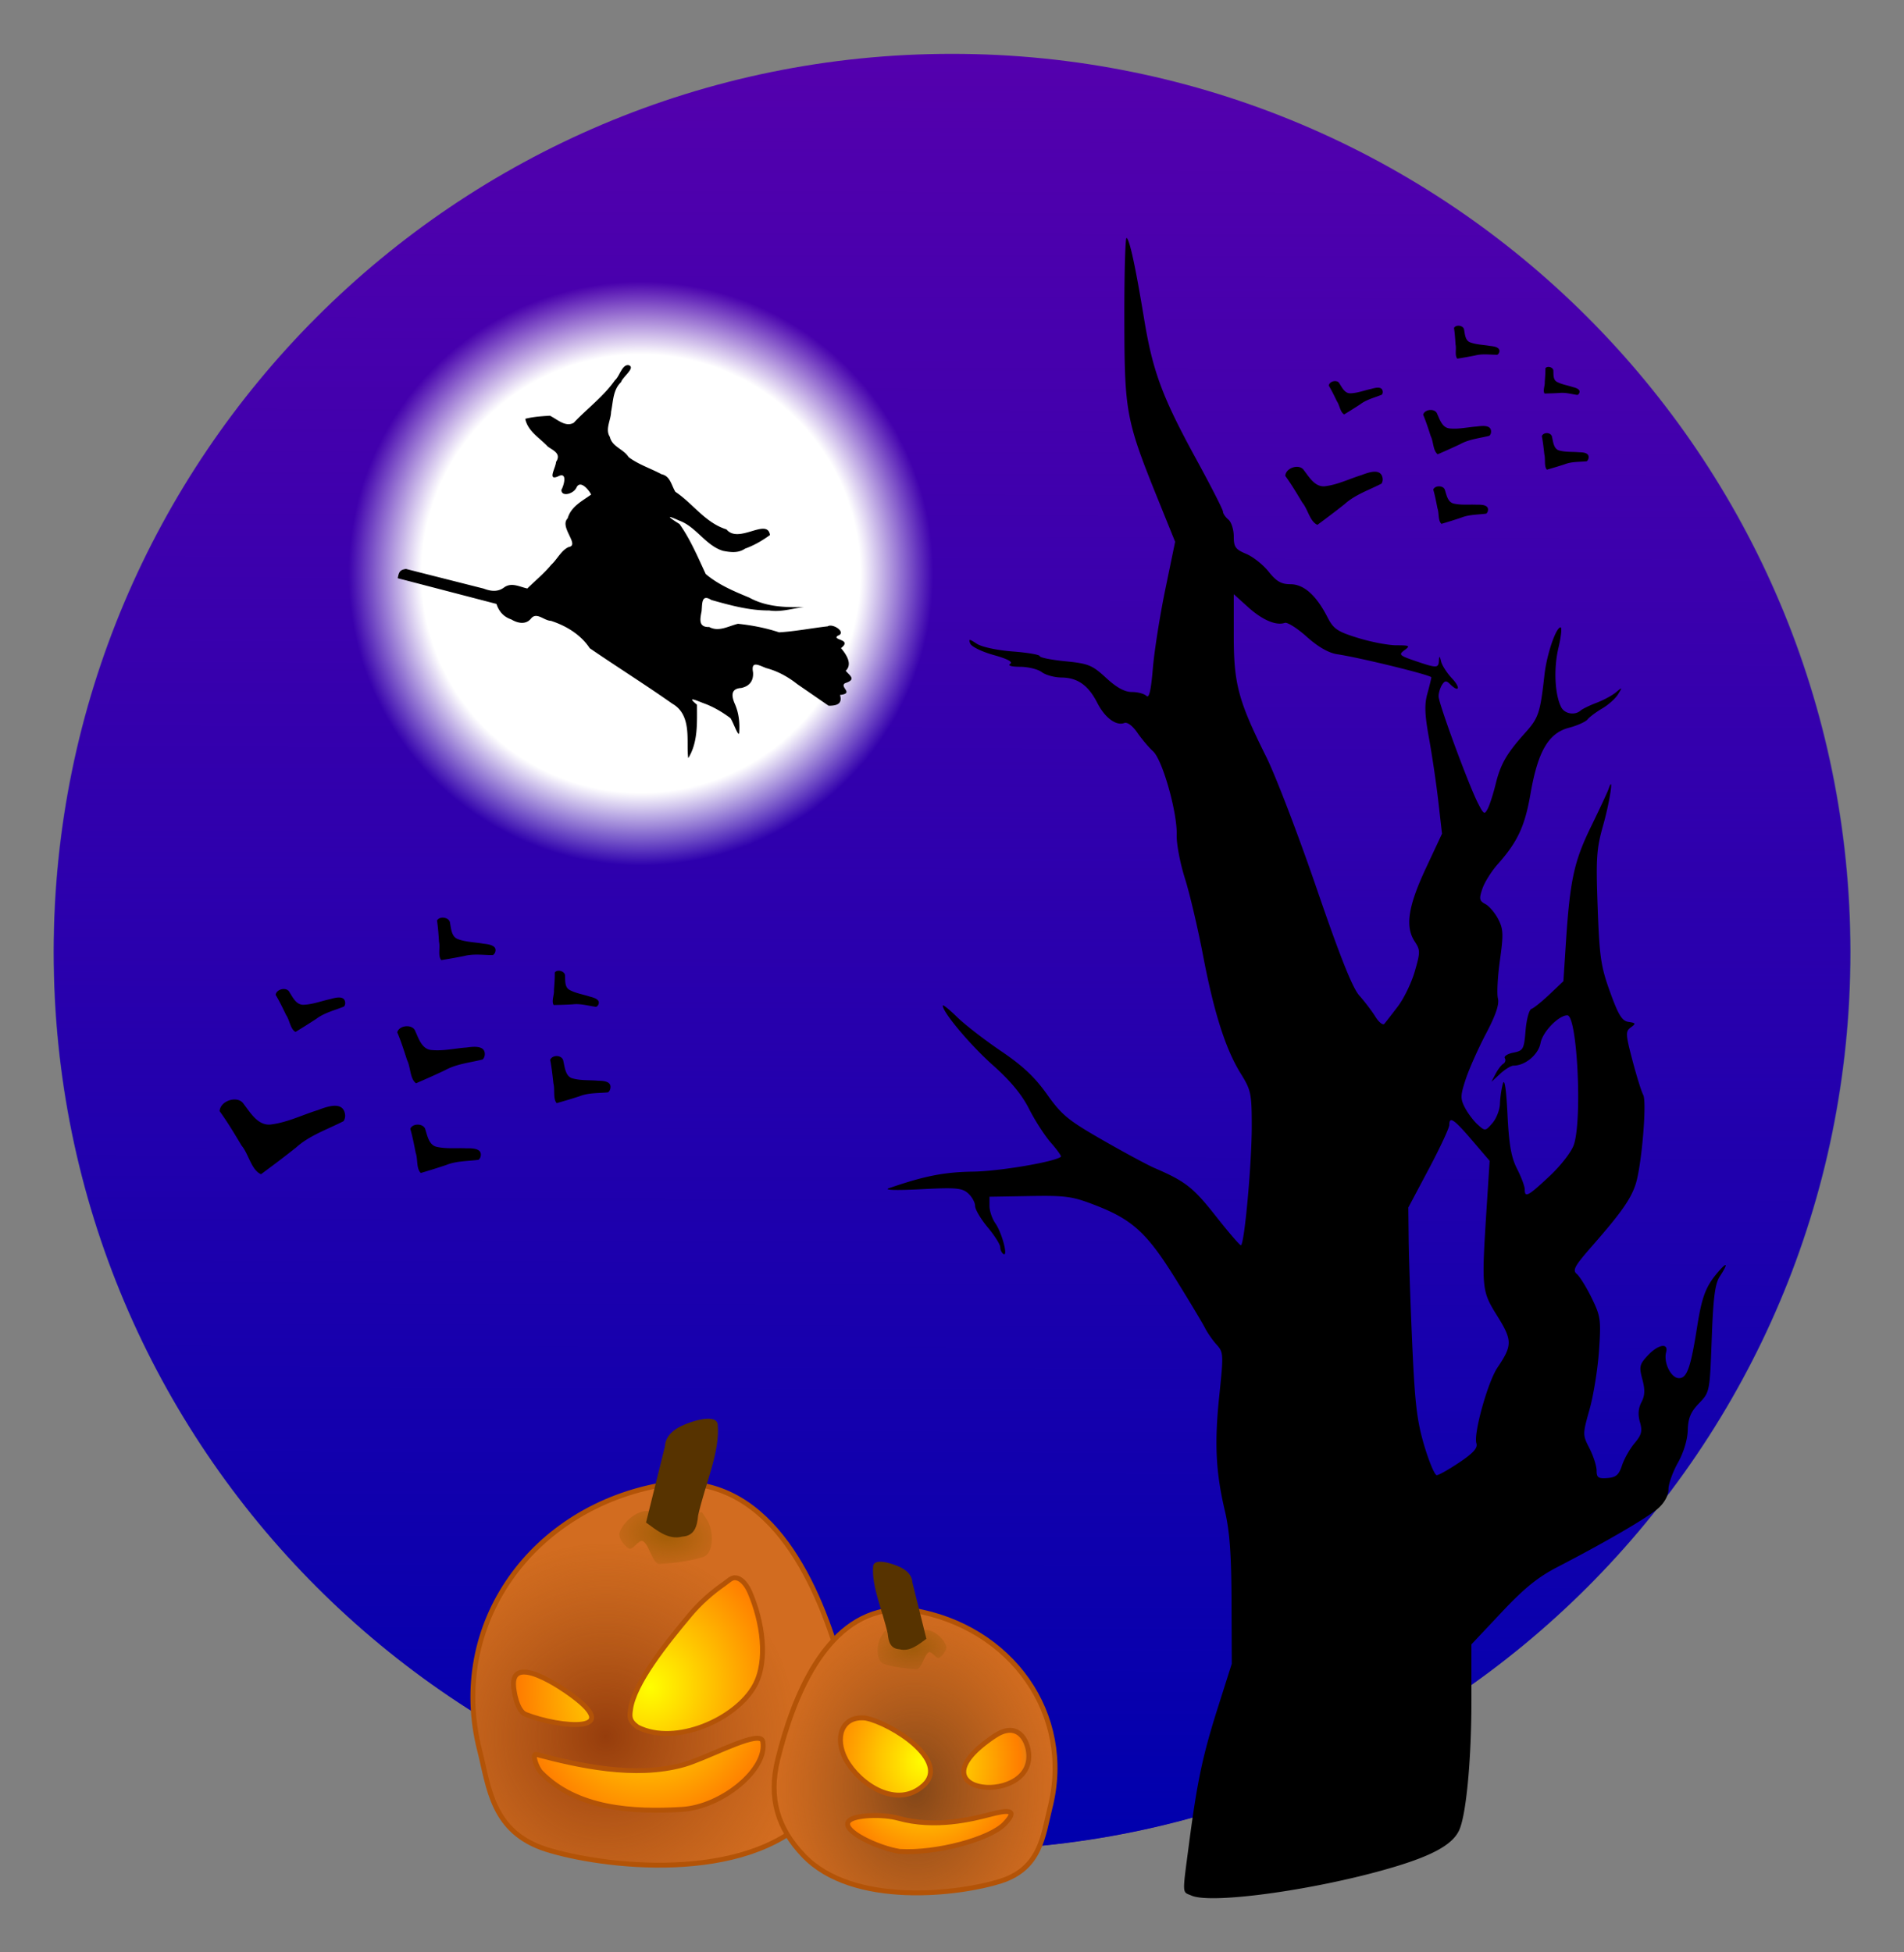
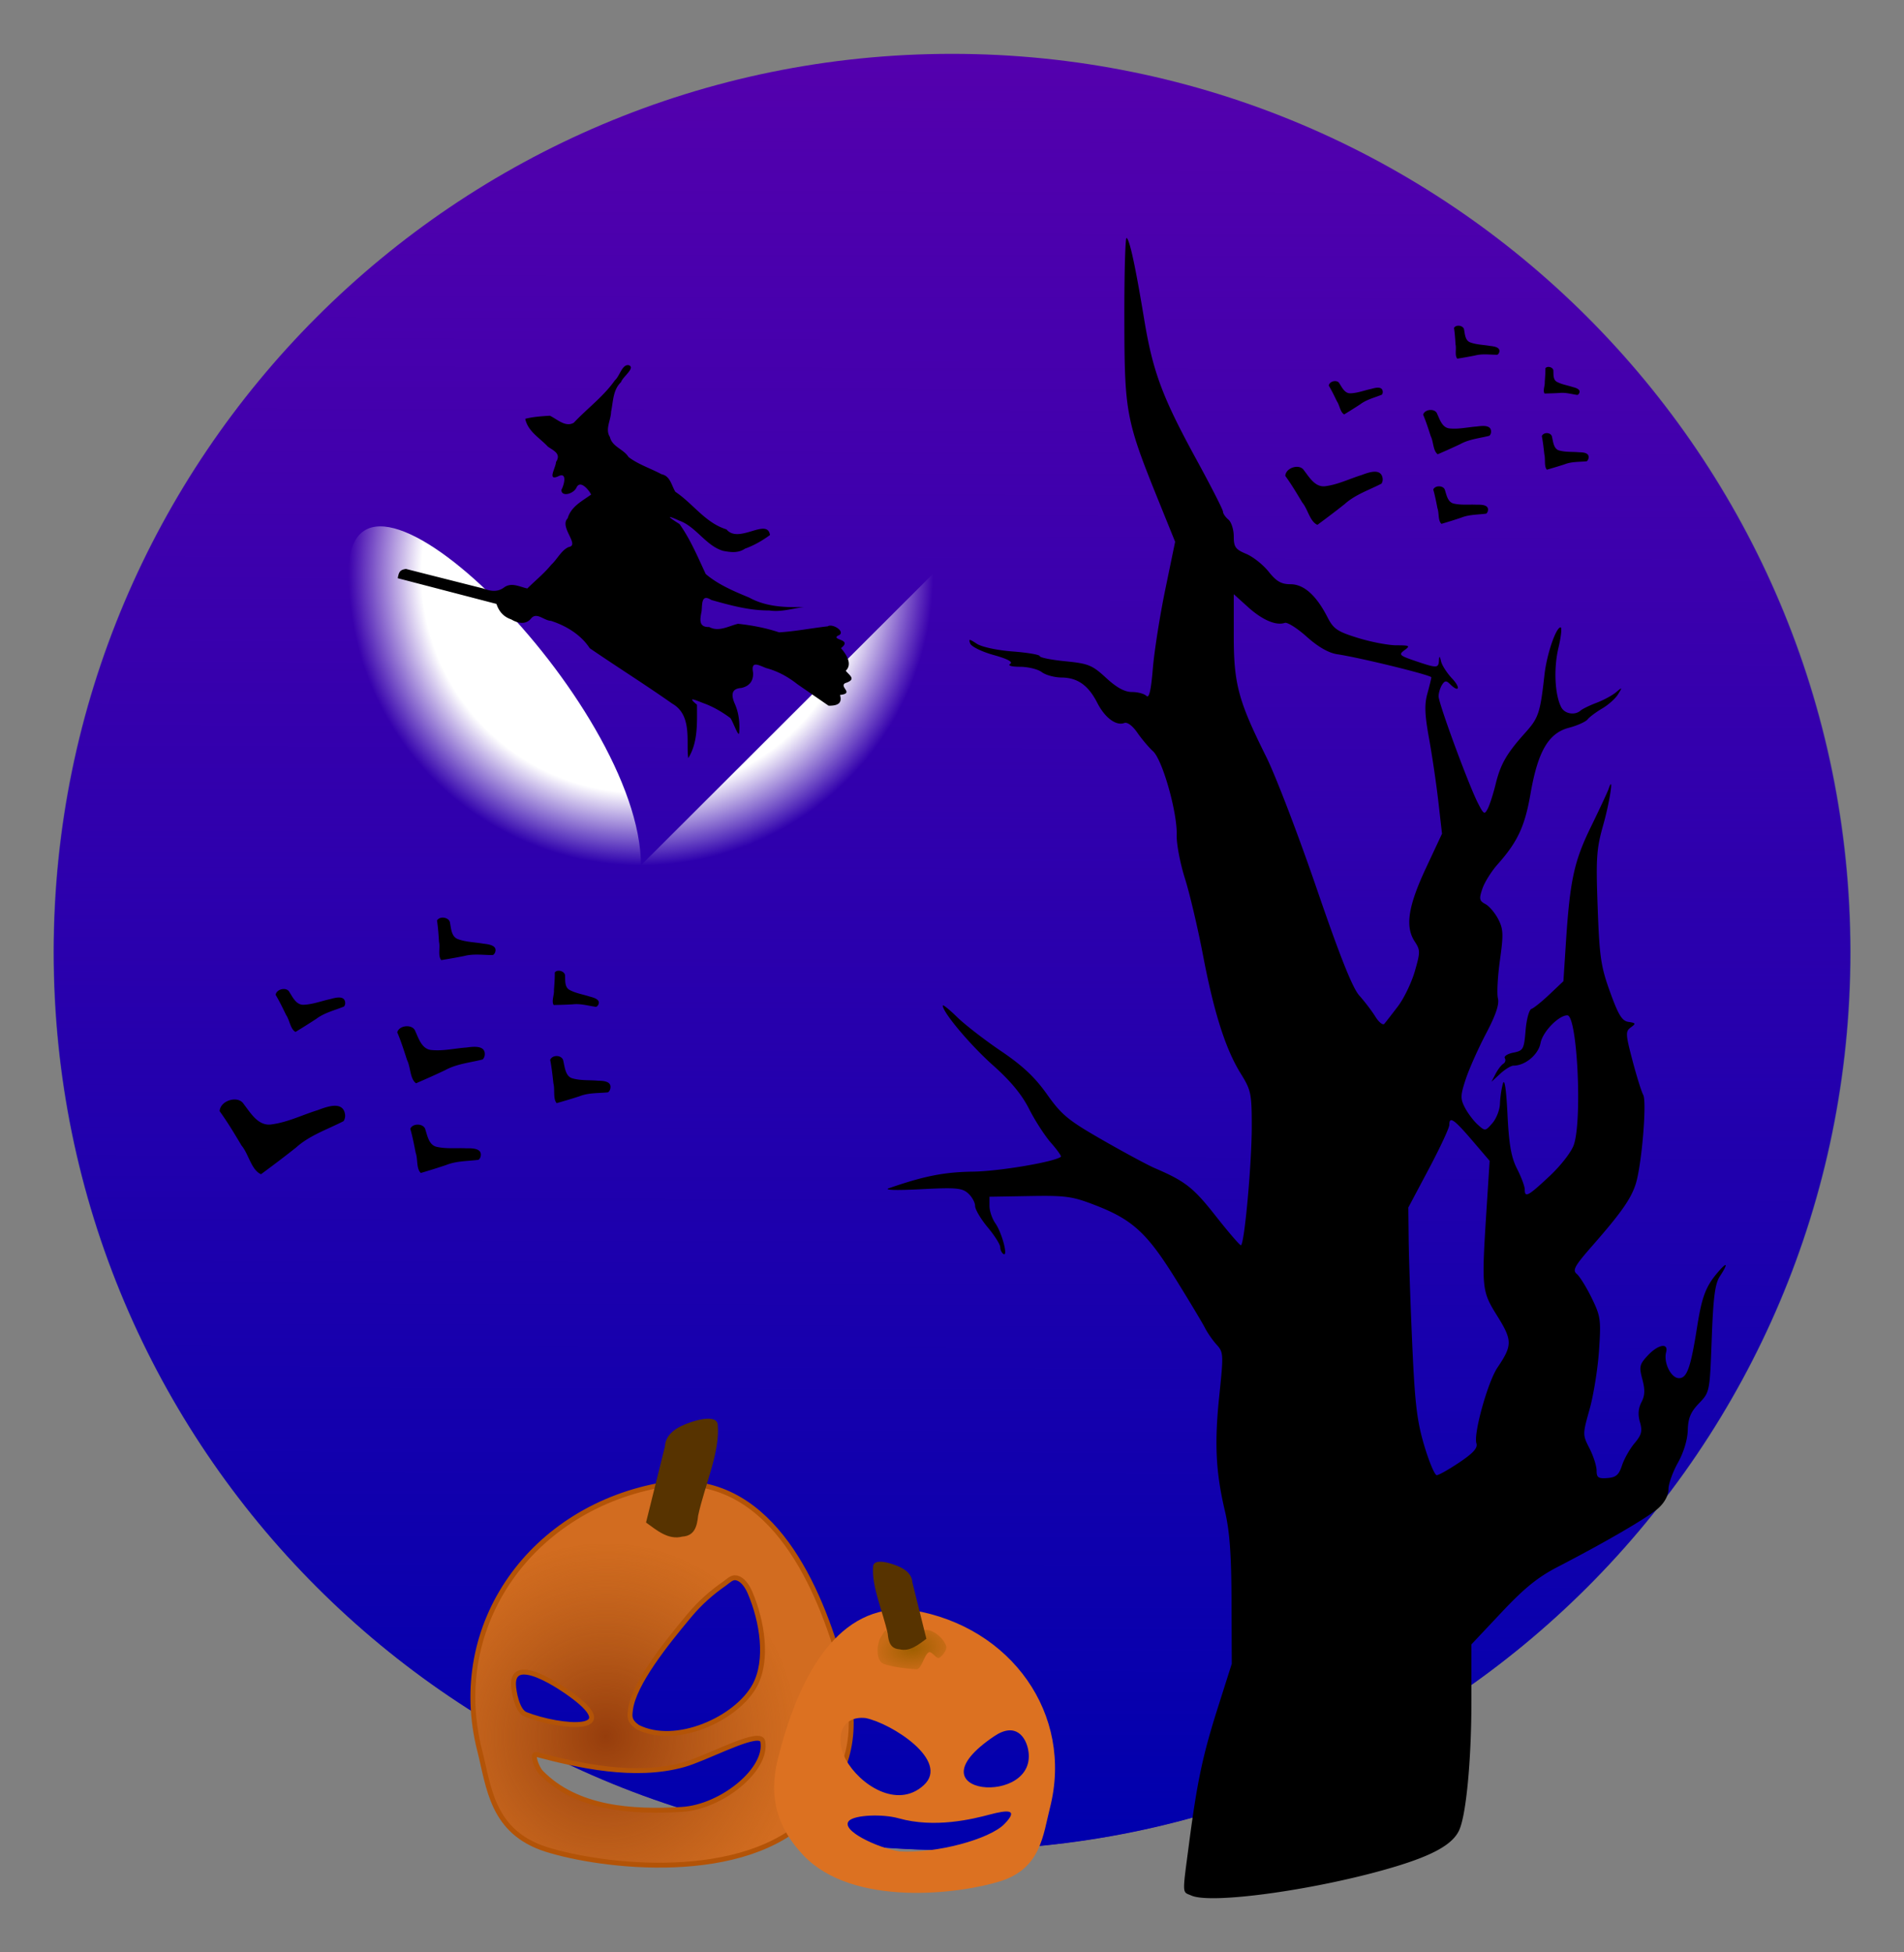
<svg xmlns="http://www.w3.org/2000/svg" viewBox="0 0 530 543.38">
  <rect x="0" y="0" width="530" height="543.38" fill="#808080" stroke="none" />
  <defs>
    <radialGradient id="b" gradientUnits="userSpaceOnUse" cy="243.45" cx="46.467" gradientTransform="matrix(1 0 0 .971 0 7.16)" r="257.59">
      <stop stop-color="#fff" offset="0" />
      <stop stop-color="#fff" offset=".125" />
      <stop stop-color="#fff" offset=".25" />
      <stop stop-color="#fff" offset=".75" />
      <stop stop-color="#fff" stop-opacity="0" offset="1" />
    </radialGradient>
    <radialGradient id="c" gradientUnits="userSpaceOnUse" cy="540.19" cx="-17.804" gradientTransform="matrix(1.556 0 0 1.681 199.97 -74.743)" r="31.188">
      <stop stop-color="#ff0" offset="0" />
      <stop stop-color="#ff7f00" offset=".544" />
      <stop stop-color="#ff0" stop-opacity="0" offset="1" />
    </radialGradient>
    <radialGradient id="d" gradientUnits="userSpaceOnUse" cy="821.56" cx="176.44" gradientTransform="matrix(1 0 0 .616 -5.085 296.06)" r="9.469">
      <stop stop-color="#9f5f00" offset="0" />
      <stop stop-color="#9f5f00" stop-opacity=".324" offset="1" />
    </radialGradient>
    <radialGradient id="e" gradientUnits="userSpaceOnUse" cy="855.74" cx="301.19" gradientTransform="matrix(1 0 0 1.012 -136.5 -21.473)" r="38.954">
      <stop stop-color="#963d0c" offset="0" />
      <stop stop-color="#ac5919" stop-opacity=".225" offset="1" />
    </radialGradient>
    <radialGradient id="f" gradientUnits="userSpaceOnUse" cy="540.19" cx="-17.804" gradientTransform="matrix(1.561 .211 -.228 1.686 350.7 -191.92)" r="31.188">
      <stop stop-color="#ff0" offset="0" />
      <stop stop-color="#ff7f00" offset=".544" />
      <stop stop-color="#ff0" stop-opacity="0" offset="1" />
    </radialGradient>
    <radialGradient id="g" gradientUnits="userSpaceOnUse" cy="821.56" cx="176.44" gradientTransform="matrix(1.003 .136 -.084 .618 94.751 152.1)" r="9.469">
      <stop stop-color="#9f5f00" offset="0" />
      <stop stop-color="#9f5f00" stop-opacity=".324" offset="1" />
    </radialGradient>
    <radialGradient id="h" gradientUnits="userSpaceOnUse" cy="698.88" cx="244.36" gradientTransform="matrix(1 .009 -.012 1.274 -34.01 -169.81)" r="39.096">
      <stop stop-color="#824618" offset="0" />
      <stop stop-color="#ac5919" stop-opacity=".225" offset="1" />
    </radialGradient>
    <linearGradient id="a" y2="-6.558" gradientUnits="userSpaceOnUse" x2="-12.352" y1="493.47" x1="-13.367">
      <stop stop-color="#0000ad" offset="0" />
      <stop stop-color="#0000ad" stop-opacity="0" offset="1" />
    </linearGradient>
  </defs>
  <path d="M515.002 264.988c0 138.073-111.932 249.997-250.001 249.997S15 403.061 15 264.988 126.932 14.99 265 14.99s250.001 111.925 250.001 249.998z" fill="#5400ad" />
  <path d="M304.06 243.45c0 138.08-115.33 250.01-257.59 250.01s-257.59-111.93-257.59-250.01S-95.79-6.56 46.47-6.56s257.59 111.93 257.59 250.01z" fill="url(#a)" transform="matrix(.971 0 0 1 219.9 21.55)" />
-   <path d="M304.06 243.45c0 138.08-115.33 250.01-257.59 250.01s-257.59-111.93-257.59-250.01S-95.79-6.56 46.47-6.56s257.59 111.93 257.59 250.01z" fill="url(#b)" transform="matrix(.316 0 0 .325 163.73 80.5)" />
+   <path d="M304.06 243.45c0 138.08-115.33 250.01-257.59 250.01s-257.59-111.93-257.59-250.01s257.59 111.93 257.59 250.01z" fill="url(#b)" transform="matrix(.316 0 0 .325 163.73 80.5)" />
  <path d="M331.68 527.66c-2.676-1.154-2.614.163-.684-14.576 2.271-17.333 3.793-24.493 8.07-37.958l3.81-12-.068-17.5c-.05-13.03-.52-19.416-1.834-25-2.573-10.931-2.957-18.883-1.559-32.252 1.191-11.383 1.16-11.967-.746-14.062-1.094-1.202-2.56-3.31-3.257-4.686-.697-1.375-4.374-7.503-8.17-13.619-7.917-12.753-11.985-16.497-22.258-20.486-6.469-2.512-8.236-2.76-18.356-2.587l-11.198.192v2.528c0 1.39.733 3.574 1.628 4.852 1.85 2.642 3.64 9.405 2.265 8.554-.491-.303-.893-1.157-.893-1.898 0-.74-1.575-3.231-3.5-5.535s-3.5-4.977-3.5-5.94c0-.963-.867-2.535-1.927-3.494-1.683-1.523-3.363-1.67-13.25-1.158-6.855.354-10.336.244-8.823-.28 9.865-3.415 15.408-4.505 23.5-4.62 7.24-.102 22.622-2.709 24.383-4.132.21-.17-1.03-1.919-2.758-3.886s-4.468-6.206-6.09-9.42c-2.02-4.003-5.175-7.821-10.022-12.129-6.304-5.602-14.013-14.76-14.013-16.647 0-.385 1.79 1.047 3.978 3.183 2.187 2.136 7.68 6.39 12.208 9.453 6.06 4.101 9.445 7.283 12.84 12.07 4.084 5.757 5.859 7.214 15.543 12.763 6.012 3.446 12.507 6.942 14.432 7.769 8.5 3.652 10.736 5.402 16.889 13.219 3.571 4.537 6.761 8.25 7.09 8.25.969 0 3.044-22.708 3.032-33.184-.01-9.039-.214-10.01-3.05-14.573-4.229-6.802-7.463-16.941-10.53-33.013-1.442-7.552-3.709-17.172-5.038-21.38-1.33-4.208-2.353-9.608-2.276-12 .203-6.262-3.932-20.92-6.587-23.35-1.202-1.1-3.179-3.443-4.394-5.205-1.301-1.89-2.777-2.987-3.594-2.673-2.284.876-5.412-1.447-7.526-5.59-2.506-4.913-5.49-7.024-9.989-7.064-1.94-.018-4.4-.693-5.468-1.5-1.068-.808-3.768-1.475-6-1.484-2.47-.009-3.558-.333-2.78-.827.832-.528-.793-1.39-4.631-2.456-3.252-.905-6.177-2.334-6.5-3.176-.52-1.354-.308-1.349 1.816.043 1.364.894 5.68 1.824 9.97 2.148 4.161.315 7.566.9 7.566 1.299s3.194 1.041 7.098 1.426c6.427.633 7.502 1.07 11.362 4.629 2.945 2.714 5.172 3.93 7.202 3.93 1.616 0 3.422.484 4.013 1.075.768.767 1.284-1.427 1.803-7.658.4-4.803 1.96-14.697 3.465-21.986l2.737-13.252-4.388-10.84c-9.344-23.08-9.698-24.928-9.748-50.994-.024-12.735.257-22.968.625-22.741.866.535 2.478 7.996 4.885 22.6 2.404 14.584 5.04 21.677 14.481 38.959 4.106 7.515 7.465 14.098 7.465 14.628s.675 1.524 1.5 2.208c.825.685 1.5 2.788 1.5 4.674 0 2.964.468 3.624 3.452 4.871 1.899.793 4.711 3.02 6.25 4.949 2.182 2.734 3.524 3.506 6.096 3.506 3.72 0 7.173 3.087 10.305 9.21 1.655 3.238 2.736 3.97 8.502 5.75 3.633 1.122 8.444 2.04 10.691 2.04 3.678 0 3.901.135 2.237 1.353-1.696 1.24-1.448 1.489 2.987 3 6.038 2.057 6.453 2.05 6.596-.102.093-1.414.208-1.365.597.25.265 1.1 1.647 3.237 3.07 4.75 2.493 2.646 1.913 4.045-.625 1.508-.989-.989-1.434-.938-2.185.25-.518.82-.95 2.248-.958 3.173-.018 1.945 8.349 24.662 10.957 29.753 1.614 3.149 1.842 3.273 2.75 1.5.544-1.064 1.521-4.114 2.171-6.777 1.368-5.604 3.06-8.54 8.246-14.317 3.716-4.138 4.163-5.49 5.358-16.188.629-5.63 3.19-13.152 4.48-13.152.418 0 .146 2.587-.605 5.75-1.359 5.722-1.008 13.03.79 16.5.958 1.846 3.788 2.324 5.387.91.523-.462 2.525-1.436 4.45-2.165 1.925-.728 4.352-2.038 5.392-2.91 1.795-1.504 1.825-1.476.582.548-.72 1.174-2.696 2.945-4.391 3.937-1.696.992-3.533 2.362-4.083 3.045-.55.682-2.902 1.737-5.226 2.345-5.665 1.48-8.628 6.579-10.67 18.36-1.571 9.071-3.582 13.383-9.18 19.68-1.711 1.925-3.607 4.96-4.213 6.744-.963 2.834-.858 3.374.834 4.28 1.064.569 2.67 2.458 3.57 4.197 1.424 2.754 1.486 4.228.48 11.423-.636 4.544-.888 9.33-.56 10.637.415 1.653-.592 4.634-3.309 9.797-2.147 4.082-4.678 9.755-5.624 12.607-1.528 4.61-1.557 5.5-.263 8.003.802 1.549 2.403 3.672 3.558 4.718 2.073 1.875 2.13 1.87 4.103-.405 1.1-1.269 2.046-3.7 2.1-5.404s.425-4.222.822-5.597c.457-1.583.923 1.548 1.27 8.534.422 8.51 1.035 11.989 2.678 15.21 1.172 2.297 2.13 4.869 2.13 5.716 0 2.4.906 1.916 6.904-3.701 3.17-2.969 6.105-6.763 6.77-8.75 2.378-7.113.92-36.01-1.816-36.01-2.432 0-6.879 4.598-7.463 7.715-.606 3.23-4.267 6.286-7.53 6.286-.68 0-2.338 1.012-3.685 2.25l-2.45 2.25 1.14-2.195c.628-1.206 1.596-2.475 2.152-2.819.556-.343.75-1.049.429-1.567-.32-.519.745-1.208 2.368-1.533 2.772-.554 2.98-.93 3.415-6.188.255-3.078.986-5.771 1.624-5.984.638-.213 2.902-2.035 5.032-4.05l3.871-3.664.68-10.5c1.138-17.588 2.259-22.798 6.992-32.5 2.415-4.95 4.62-9.675 4.9-10.5 1.554-4.577.375 3.409-1.466 9.936-1.908 6.761-2.074 9.21-1.568 23.08.502 13.77.891 16.414 3.455 23.5 2.335 6.452 3.323 8.047 5.15 8.314 2.016.295 2.083.46.62 1.529-1.51 1.104-1.474 1.825.455 9.17 1.152 4.384 2.499 8.706 2.993 9.604 1.065 1.933-.424 19.628-2.09 24.837-1.32 4.13-4.08 8.055-12.062 17.16-4.952 5.648-5.595 6.811-4.34 7.853.811.673 2.676 3.68 4.144 6.68 2.496 5.102 2.63 6.056 2.048 14.647-.342 5.055-1.517 12.39-2.61 16.298-1.98 7.071-1.98 7.13-.026 10.961 1.08 2.12 1.965 4.89 1.965 6.158 0 1.943.468 2.268 2.992 2.076 2.416-.184 3.203-.867 4.086-3.541.601-1.822 2.167-4.589 3.478-6.147 1.974-2.346 2.234-3.36 1.51-5.883-.598-2.086-.466-3.836.418-5.54.972-1.873 1.035-3.454.254-6.378-.94-3.522-.8-4.144 1.477-6.602 2.893-3.121 5.845-3.658 5.132-.933-.763 2.916 1.377 7.22 3.59 7.22 2.223 0 3.25-2.9 5.034-14.225 1.308-8.303 2.393-11.23 5.557-14.99 2.849-3.387 3.258-2.914.767.887-1.334 2.037-1.823 5.812-2.25 17.402-.544 14.772-.551 14.807-3.545 17.929-2.329 2.428-3.027 4.103-3.121 7.484-.074 2.658-1.146 6.192-2.75 9.06-1.446 2.588-2.63 5.914-2.63 7.392 0 1.657-1.054 3.648-2.75 5.194-2.756 2.513-14.397 9.314-28.044 16.383-5.582 2.891-9.263 5.869-15.672 12.678l-8.377 8.899-.002 15.704c-.002 16.613-1.478 32.026-3.462 36.149-1.832 3.81-7.084 6.785-17.598 9.973-20.74 6.287-51.05 10.615-56.845 8.116zm74.562-120.59c3.899-2.626 5.14-4.019 4.73-5.311-.846-2.662 3.174-17.1 5.873-21.097 4.168-6.173 4.161-7.565-.072-14.363-4.347-6.979-4.4-7.516-2.947-30.17l.834-13-4.865-5.685c-5.091-5.949-6.365-6.811-6.365-4.31 0 .827-2.567 6.34-5.704 12.25l-5.704 10.745.099 9c.055 4.95.5 18 .99 29 .737 16.57 1.31 21.414 3.343 28.25 1.35 4.537 2.914 8.25 3.478 8.25.564 0 3.403-1.602 6.31-3.56zm-17.12-126.94c1.675-2.2 3.792-6.585 4.704-9.745 1.55-5.37 1.549-5.913-.029-8.32-2.706-4.13-1.84-9.794 3.12-20.402l4.484-9.594-1.024-8.97c-.564-4.932-1.726-12.822-2.583-17.532-1.209-6.641-1.314-9.448-.466-12.5.6-2.165 1.095-4.2 1.098-4.524.006-.611-19.758-5.463-26.17-6.424-2.423-.363-5.324-2.025-8.5-4.867-2.653-2.373-5.406-4.115-6.117-3.87-2.437.837-6.26-.804-10.232-4.393l-3.974-3.591v11.612c0 13.355 1.262 18.062 9.02 33.62 2.604 5.225 8.9 21.65 13.99 36.5 6.561 19.14 10.037 27.873 11.942 30 1.478 1.65 3.485 4.285 4.46 5.857.975 1.571 2.101 2.471 2.502 2 .401-.471 2.1-2.657 3.775-4.857zM110.712 160.95l27.481 7.157c.69 2.098 1.995 3.599 4.116 4.308 1.79 1.075 4.071 1.576 5.531-.265 1.559-1.874 3.582.608 5.502.662 4.262 1.372 8.357 3.863 10.813 7.623 7.611 5.214 15.437 10.123 22.989 15.438 5.73 3.252 3.761 11.013 4.445 15.155 2.748-4.428 2.428-9.85 2.425-14.869-3.054-2.476-.262-1.213 1.78-.429 2.693.947 5.308 2.507 7.532 4.168.707.963 2.224 5.356 2.425 4.172.215-2.882-.076-5.682-1.286-8.333-.895-2.163-.956-4.056 1.83-4.225 2.343-.482 3.506-2.004 3.322-4.383-.62-3.321 1.581-1.961 3.652-1.166 3.224.858 6.082 2.43 8.69 4.492l8.696 5.99c2.655.027 3.833-.744 3.172-3 4.075-.442-.277-2.192 1.407-3.27 3.285-1.067 1.304-2.062.19-3.458 1.974-1.905.086-4.65-1.334-6.302 3.339-2.538-2.712-2.193-.89-3.453 2.59-.858-1.337-3.546-2.793-2.618-4.505.508-9.044 1.412-13.53 1.678-3.692-1.232-7.634-1.978-11.45-2.38-2.668.634-5.324 2.339-8.013.895-3.03.096-2.554-2.168-2.114-4.408.207-2.073-.092-4.894 2.72-3.116 5.273 1.485 10.586 2.953 16.107 2.917 3.262.52 6.443-.56 9.658-.965-5.182.172-10.565-.043-15.207-2.607-4.246-1.758-8.652-3.603-12.13-6.574-2.211-4.733-4.279-9.67-7.296-13.907-2.36-1.49-4.585-2.995-.076-.957 4.72 1.687 7.425 7.036 12.244 8.427 2.107.398 4.194.66 6.063-.621 2.516-.902 4.806-2.221 6.955-3.799-.757-4.934-8.734 2.59-12.103-1.564-5.888-1.795-9.32-7.19-14.233-10.458-1.108-1.802-1.422-4.413-3.837-4.885-3.03-1.629-6.487-2.724-9.199-4.79-1.407-2.267-4.556-2.808-5.2-5.615-1.378-2.111.295-4.669.336-6.988.606-2.887.49-6.076 2.774-8.264.468-1.488 4.15-4.028 2.14-4.704-1.854-.316-2.49 3.034-3.85 4.2-3.151 4.503-7.689 7.828-11.445 11.818-2.292 1.333-4.595-.958-6.642-1.955-2.31.135-4.62.284-6.87.858.728 3.52 4.026 5.294 6.31 7.757 1.654 1.152 3.762 1.972 2.251 4.271-.011 1.516-2.526 5.319.553 4.01 2.705-1.421 1.705 2.4.954 3.727-.058 2.06 3.384 1.19 4.203-.642 1.161-2.407 3.78 1.218 4.059 1.97-2.548 1.852-5.588 3.321-6.522 6.62-2.416 2.384 3.502 7.455.304 7.975-2.055.868-3.198 3.412-4.886 4.953-1.982 2.425-4.43 4.4-6.654 6.592-2.189-.484-4.428-1.803-6.496-.264-1.793 1.303-3.678 1.04-5.663.292l-21.62-5.467c-1.765.242-1.966.947-2.29 2.577zM134.35 294.91c-3.519.897-7.244 1.214-10.474 2.999-2.662 1.268-5.364 2.464-8.066 3.633-1.712-1.239-1.486-4.483-2.504-6.48-.836-2.594-1.664-5.2-2.728-7.71.575-2.065 4.347-2.327 5.024-.31.972 2.1 1.852 5.1 4.618 5.252 3.203.297 6.39-.475 9.577-.703 1.86-.245 5.454-.76 5.129 2.152-.061.437-.26.856-.576 1.166zM95.646 312.073c-4.476 2.318-9.413 3.915-13.22 7.34-3.201 2.55-6.48 5.014-9.765 7.441-2.703-1.137-3.416-5.595-5.417-7.974-1.944-3.245-3.882-6.51-6.107-9.57.13-2.971 5.148-4.508 6.695-1.994 1.973 2.534 4.103 6.315 7.891 5.652 4.423-.601 8.49-2.645 12.726-3.953 2.437-.914 7.136-2.738 7.61 1.301a2.82 2.82 0 01-.413 1.757zM133.19 322.846c-3.01.395-6.134.288-8.993 1.448a203.937 203.937 0 01-7.058 2.213c-1.298-1.198-.787-3.87-1.433-5.628-.436-2.237-.865-4.483-1.498-6.673.683-1.657 3.84-1.498 4.201.243.599 1.84 1.03 4.419 3.312 4.82 2.629.565 5.351.241 8.02.369 1.568-.018 4.603-.088 4.043 2.297a1.7 1.7 0 01-.593.911zM137.193 265.851c-2.662.01-5.367-.43-7.981.262-2.119.426-4.253.794-6.382 1.142-.996-1.186-.256-3.453-.623-5.053-.131-1.994-.254-3.995-.563-5.97.778-1.364 3.506-.876 3.627.678.316 1.666.405 3.957 2.345 4.558 2.223.784 4.627.804 6.933 1.211 1.365.158 4.012.434 3.261 2.446a1.49 1.49 0 01-.617.726zM169.267 304.058c-2.666.283-5.4.072-7.98 1.103-2.1.687-4.217 1.31-6.331 1.912-1.064-1.209-.45-3.789-.908-5.52-.243-2.19-.479-4.388-.899-6.538.703-1.587 3.464-1.326 3.672.378.41 1.81.628 4.331 2.605 4.798 2.272.64 4.68.417 7.014.632 1.377.035 4.045.07 3.405 2.37a1.735 1.735 0 01-.578.865zM95.775 280.168c-2.604 1.066-5.428 1.709-7.714 3.424a188.789 188.789 0 01-5.799 3.652c-1.446-.767-1.62-3.28-2.615-4.702-.92-1.901-1.835-3.812-2.92-5.624.22-1.645 3.086-2.25 3.82-.776.972 1.507 1.968 3.715 4.107 3.534 2.489-.115 4.851-1.05 7.272-1.566 1.4-.387 4.103-1.168 4.165 1.101 0 .342-.107.685-.316.957zM165.913 280.27c-2.156-.297-4.295-.965-6.492-.705-1.764.101-3.535.153-5.299.19-.67-1.074.19-2.824.077-4.162.123-1.63.254-3.264.231-4.898.787-1.015 2.94-.307 2.859.965.064 1.386-.127 3.25 1.374 3.96 1.71.89 3.654 1.183 5.474 1.778 1.088.285 3.2.813 2.36 2.356a1.218 1.218 0 01-.584.517z" />
  <g>
-     <path d="M162.45 810.58c1.613-.538 32.072-8.33 32.072-8.33l15.237 41.828S196.768 862.3 195.692 862.3c-1.076 0-46.765 1.868-46.765 1.868l-9.871-24.01 1.439-17.376 21.955-12.203z" fill="url(#c)" transform="rotate(7.703 5155.931 402.424) scale(1.363)" />
    <path d="M193.057 412.977c-2.593-.28-5.345-.225-8.23.133-36.717 6.166-60.292 38.95-51.336 74.087 2.575 10.103 3.339 22.661 18.506 27.48 15.168 4.82 55.323 9.913 73.913-9.644 9.462-9.955 13.327-21.196 9.619-36.142-5.59-22.53-17.406-53.205-42.473-55.915zm11.772 26.096c1.75.18 3.306 2.523 3.947 4.188 2.939 7.633 5.105 18.774 1.282 25.795-5.08 9.326-22.01 16.964-32.604 11.58-2.492-1.76-2.793-5.36-1.39-7.84 6.714-11.87 15.667-27.155 27.527-33.46a2.143 2.143 0 011.24-.263zm-58.156 26.307c3.697.504 9.052 4.007 10.933 5.305 17.465 12.056-1.945 10.131-11.316 6.422-2.426-.96-3.336-6.442-3.393-8.283-.09-2.986 1.558-3.747 3.776-3.444zm64.74 18.433c.475.113.798.364.88.806 1.446 7.772-11.395 18.251-22.465 18.928-13.698.838-29.378-.102-39.273-10.3-1.207-1.245-2.685-5.362-1.26-4.986 11.519 3.04 27.354 6.684 41.014 2.841 5.899-1.659 17.785-8.079 21.105-7.289z" fill="#dc7121" />
-     <path d="M167.55 797.8c-2.398-.32-5.174 2.724-5.648 5.1-.224 1.121 1.555 2.798 2.412 2.998.776.182 1.726-2.177 2.526-1.9 1.389.483 2.641 4.475 4.04 4.18 2.608-.548 6.044-1.357 8.636-2.636 2.015-.994 1.521-5.506-.296-7.615-1.085-1.259-1.672-2.56-1.982.377-.247 2.294-1.676 2.574-2.88 3.14-2.072.342-4.436-1.004-6.196-2.725l-.318-.433-.294-.486z" fill="url(#d)" transform="rotate(7.703 5155.931 402.424) scale(1.363)" />
    <path d="M175.57 791.06c-1.913.051-3.907.362-5.969.906-26.085 8.094-39.998 34.245-30.03 58.906 2.865 7.092 4.655 16.145 16.155 18.156 11.5 2.012 41.191 1.765 52.781-14.28 5.9-8.168 7.603-16.72 3.438-27.22-6.28-15.828-17.887-36.965-36.375-36.469zm11.125 17.812c1.406.05 2.561 1.447 3.281 2.656 3.232 5.426 5.558 13.145 3.469 18.625-2.775 7.28-14.331 14.497-22.562 11.625-1.985-1.034-1.91-2.043-1.922-3.323-.05-5.345 5.375-14.39 9.448-20.838 1.682-2.662 3.768-5.097 6.095-7.219.658-.6 1.302-1.558 2.191-1.526zm-39.688 24.844c2.737.003 6.974 2.023 8.469 2.781 13.882 7.046-.417 7.556-7.594 5.781-1.858-.459-3.06-4.354-3.281-5.687-.36-2.161.764-2.877 2.406-2.875zm48.875 7.031c.356.036.615.187.719.5 1.816 5.508-6.488 14.388-14.47 15.97-9.874 1.955-21.365 2.815-29.561-3.626-1-.786-2.48-3.633-1.406-3.5 8.672 1.077 20.542 2.168 30.094-1.969 4.124-1.786 12.134-7.622 14.625-7.375z" stroke="#b35307" fill="url(#e)" transform="rotate(7.703 5155.931 402.424) scale(1.363)" />
    <path d="M179.83 423.802c2.907 2.112 6.221 4.961 10.088 3.925 3.44-.215 4.106-2.856 4.416-5.845 1.821-8.423 6.122-17.641 5.465-25.27-.285-3.306-7.337-1.03-10.192.35-2.328 1.126-4.365 2.9-4.523 5.681l-5.254 21.16z" fill="#573300" />
  </g>
  <g>
-     <path d="M192.95 690.8c1.69-.32 33.293-4.001 33.293-4.001l9.604 44.014s-15.5 16.51-16.58 16.364c-1.078-.146-47.15-4.473-47.15-4.473l-6.64-25.417 3.8-17.229 23.674-9.258z" fill="url(#f)" transform="matrix(-1 0 0 1 456.8 -224.877)" />
    <path d="M248.05 448.133c1.925-.208 3.968-.167 6.109.099 27.257 4.577 44.757 28.914 38.109 54.997-1.912 7.5-2.479 16.822-13.738 20.4-11.26 3.577-41.068 7.358-54.868-7.16-7.025-7.39-9.893-15.734-7.141-26.829 4.15-16.725 12.922-39.496 31.529-41.507zm-12.621 41.629c3.77 6.923 14.277 13.974 21.704 7.167 7.427-6.806-8.993-17.242-16.188-18.694-6.746-.734-8.707 5.558-5.516 11.527zm41.337-6.479c-24.714 16.656 12.712 19.797 9.41 3.628-.67-3.278-3.393-7.683-9.41-3.628zm-40.425 23.55c-2.58 2.662 8.13 7.62 14.104 8.532 10.168.622 25.033-3.399 29.154-7.646 4.12-4.247.74-3.897-4.065-2.63-4.804 1.269-15.306 3.891-25.446 1.038-4.378-1.231-12.15-.941-13.747.705z" fill="#dc7121" />
    <path d="M199.79 678.68c-2.362-.646-5.558 2.03-6.356 4.348-.377 1.094 1.18 3.017 2.012 3.334.754.287 2.026-1.95 2.79-1.562 1.328.672 2.043 4.845 3.485 4.74 2.69-.197 6.245-.542 9.018-1.472 2.156-.723 2.273-5.315.736-7.677-.917-1.41-1.329-2.795-2.038.109-.56 2.267-2.03 2.354-3.315 2.758-2.124.062-4.311-1.609-5.843-3.574l-.26-.477-.229-.527z" fill="url(#g)" transform="matrix(-1 0 0 1 456.8 -224.877)" />
-     <path d="M208.75 673.01c-1.925-.208-3.968-.167-6.109.099-27.257 4.577-44.757 28.914-38.109 54.997 1.912 7.5 2.479 16.822 13.738 20.4 11.26 3.578 41.068 7.358 54.868-7.16 7.025-7.39 9.893-15.734 7.141-26.829-4.15-16.725-12.922-39.496-31.529-41.507zm12.621 41.629c-3.77 6.923-14.277 13.974-21.704 7.168-7.427-6.807 8.993-17.242 16.188-18.694 6.746-.735 8.707 5.557 5.516 11.527zm-41.337-6.479c24.714 16.656-12.712 19.797-9.41 3.628.67-3.278 3.393-7.683 9.41-3.628zm40.425 23.55c2.58 2.662-8.13 7.62-14.104 8.533-10.168.621-25.033-3.4-29.154-7.647-4.12-4.247-.74-3.897 4.065-2.63 4.804 1.269 15.306 3.891 25.446 1.039 4.378-1.232 12.15-.942 13.747.704z" stroke="#b35307" stroke-width="1.363" fill="url(#h)" transform="matrix(-1 0 0 1 456.8 -224.877)" />
    <path d="M257.87 456.173c-2.158 1.568-4.618 3.683-7.488 2.914-2.554-.16-3.048-2.12-3.278-4.34-1.353-6.252-4.545-13.095-4.057-18.758.212-2.454 5.446-.765 7.566.26 1.727.836 3.24 2.152 3.357 4.218l3.9 15.707z" fill="#573300" />
  </g>
  <g>
    <path d="M414.596 121.3c-2.73.697-5.622.943-8.128 2.328a189.178 189.178 0 01-6.26 2.82c-1.328-.962-1.153-3.48-1.943-5.029-.649-2.013-1.292-4.036-2.117-5.984.446-1.602 3.374-1.805 3.898-.24.755 1.629 1.438 3.958 3.585 4.075 2.485.231 4.958-.368 7.431-.545 1.443-.19 4.233-.59 3.98 1.67a1.577 1.577 0 01-.446.905zM384.56 134.62c-3.473 1.799-7.305 3.038-10.259 5.696-2.484 1.978-5.028 3.891-7.578 5.775-2.098-.883-2.65-4.343-4.204-6.19-1.509-2.517-3.012-5.05-4.74-7.425.102-2.306 3.996-3.499 5.196-1.548 1.531 1.967 3.185 4.901 6.124 4.386 3.432-.466 6.588-2.053 9.876-3.067 1.891-.71 5.538-2.125 5.905 1.01.042.473-.064.961-.32 1.363zM413.696 142.98c-2.336.307-4.76.223-6.98 1.124a158.262 158.262 0 01-5.476 1.717c-1.008-.93-.612-3.003-1.113-4.367-.338-1.736-.67-3.48-1.162-5.18.53-1.285 2.98-1.162 3.26.19.465 1.427.8 3.429 2.57 3.74 2.04.439 4.153.187 6.224.286 1.217-.014 3.573-.068 3.138 1.783a1.319 1.319 0 01-.46.707zM416.802 98.75c-2.066.008-4.165-.334-6.194.203-1.644.33-3.3.616-4.952.886-.773-.92-.2-2.679-.484-3.921-.101-1.547-.197-3.1-.436-4.632.603-1.06 2.72-.68 2.814.525.246 1.294.315 3.07 1.82 3.538 1.725.608 3.59.623 5.38.94 1.06.122 3.114.336 2.531 1.898a1.156 1.156 0 01-.48.563zM441.693 128.4c-2.07.22-4.191.056-6.194.856a132.068 132.068 0 01-4.912 1.484c-.826-.939-.35-2.94-.705-4.284-.188-1.7-.372-3.405-.697-5.074.545-1.232 2.687-1.03 2.849.294.318 1.404.488 3.36 2.022 3.723 1.763.496 3.632.323 5.443.49 1.069.028 3.139.055 2.642 1.84a1.347 1.347 0 01-.448.671zM384.66 109.86c-2.02.828-4.212 1.326-5.986 2.657-1.48.977-2.989 1.914-4.5 2.835-1.122-.595-1.258-2.546-2.03-3.65-.714-1.475-1.424-2.958-2.266-4.364.17-1.277 2.395-1.746 2.965-.602.754 1.17 1.527 2.883 3.187 2.743 1.931-.09 3.764-.815 5.643-1.216 1.087-.3 3.184-.906 3.233.855 0 .265-.084.531-.246.742zM439.09 109.94c-1.673-.231-3.334-.75-5.038-.548-1.37.079-2.743.12-4.112.148-.52-.834.147-2.192.06-3.23.095-1.265.196-2.533.179-3.801.61-.788 2.28-.238 2.218.75.05 1.074-.098 2.521 1.067 3.073 1.327.69 2.835.917 4.248 1.379.844.221 2.482.63 1.83 1.828a.945.945 0 01-.452.401z" />
  </g>
</svg>